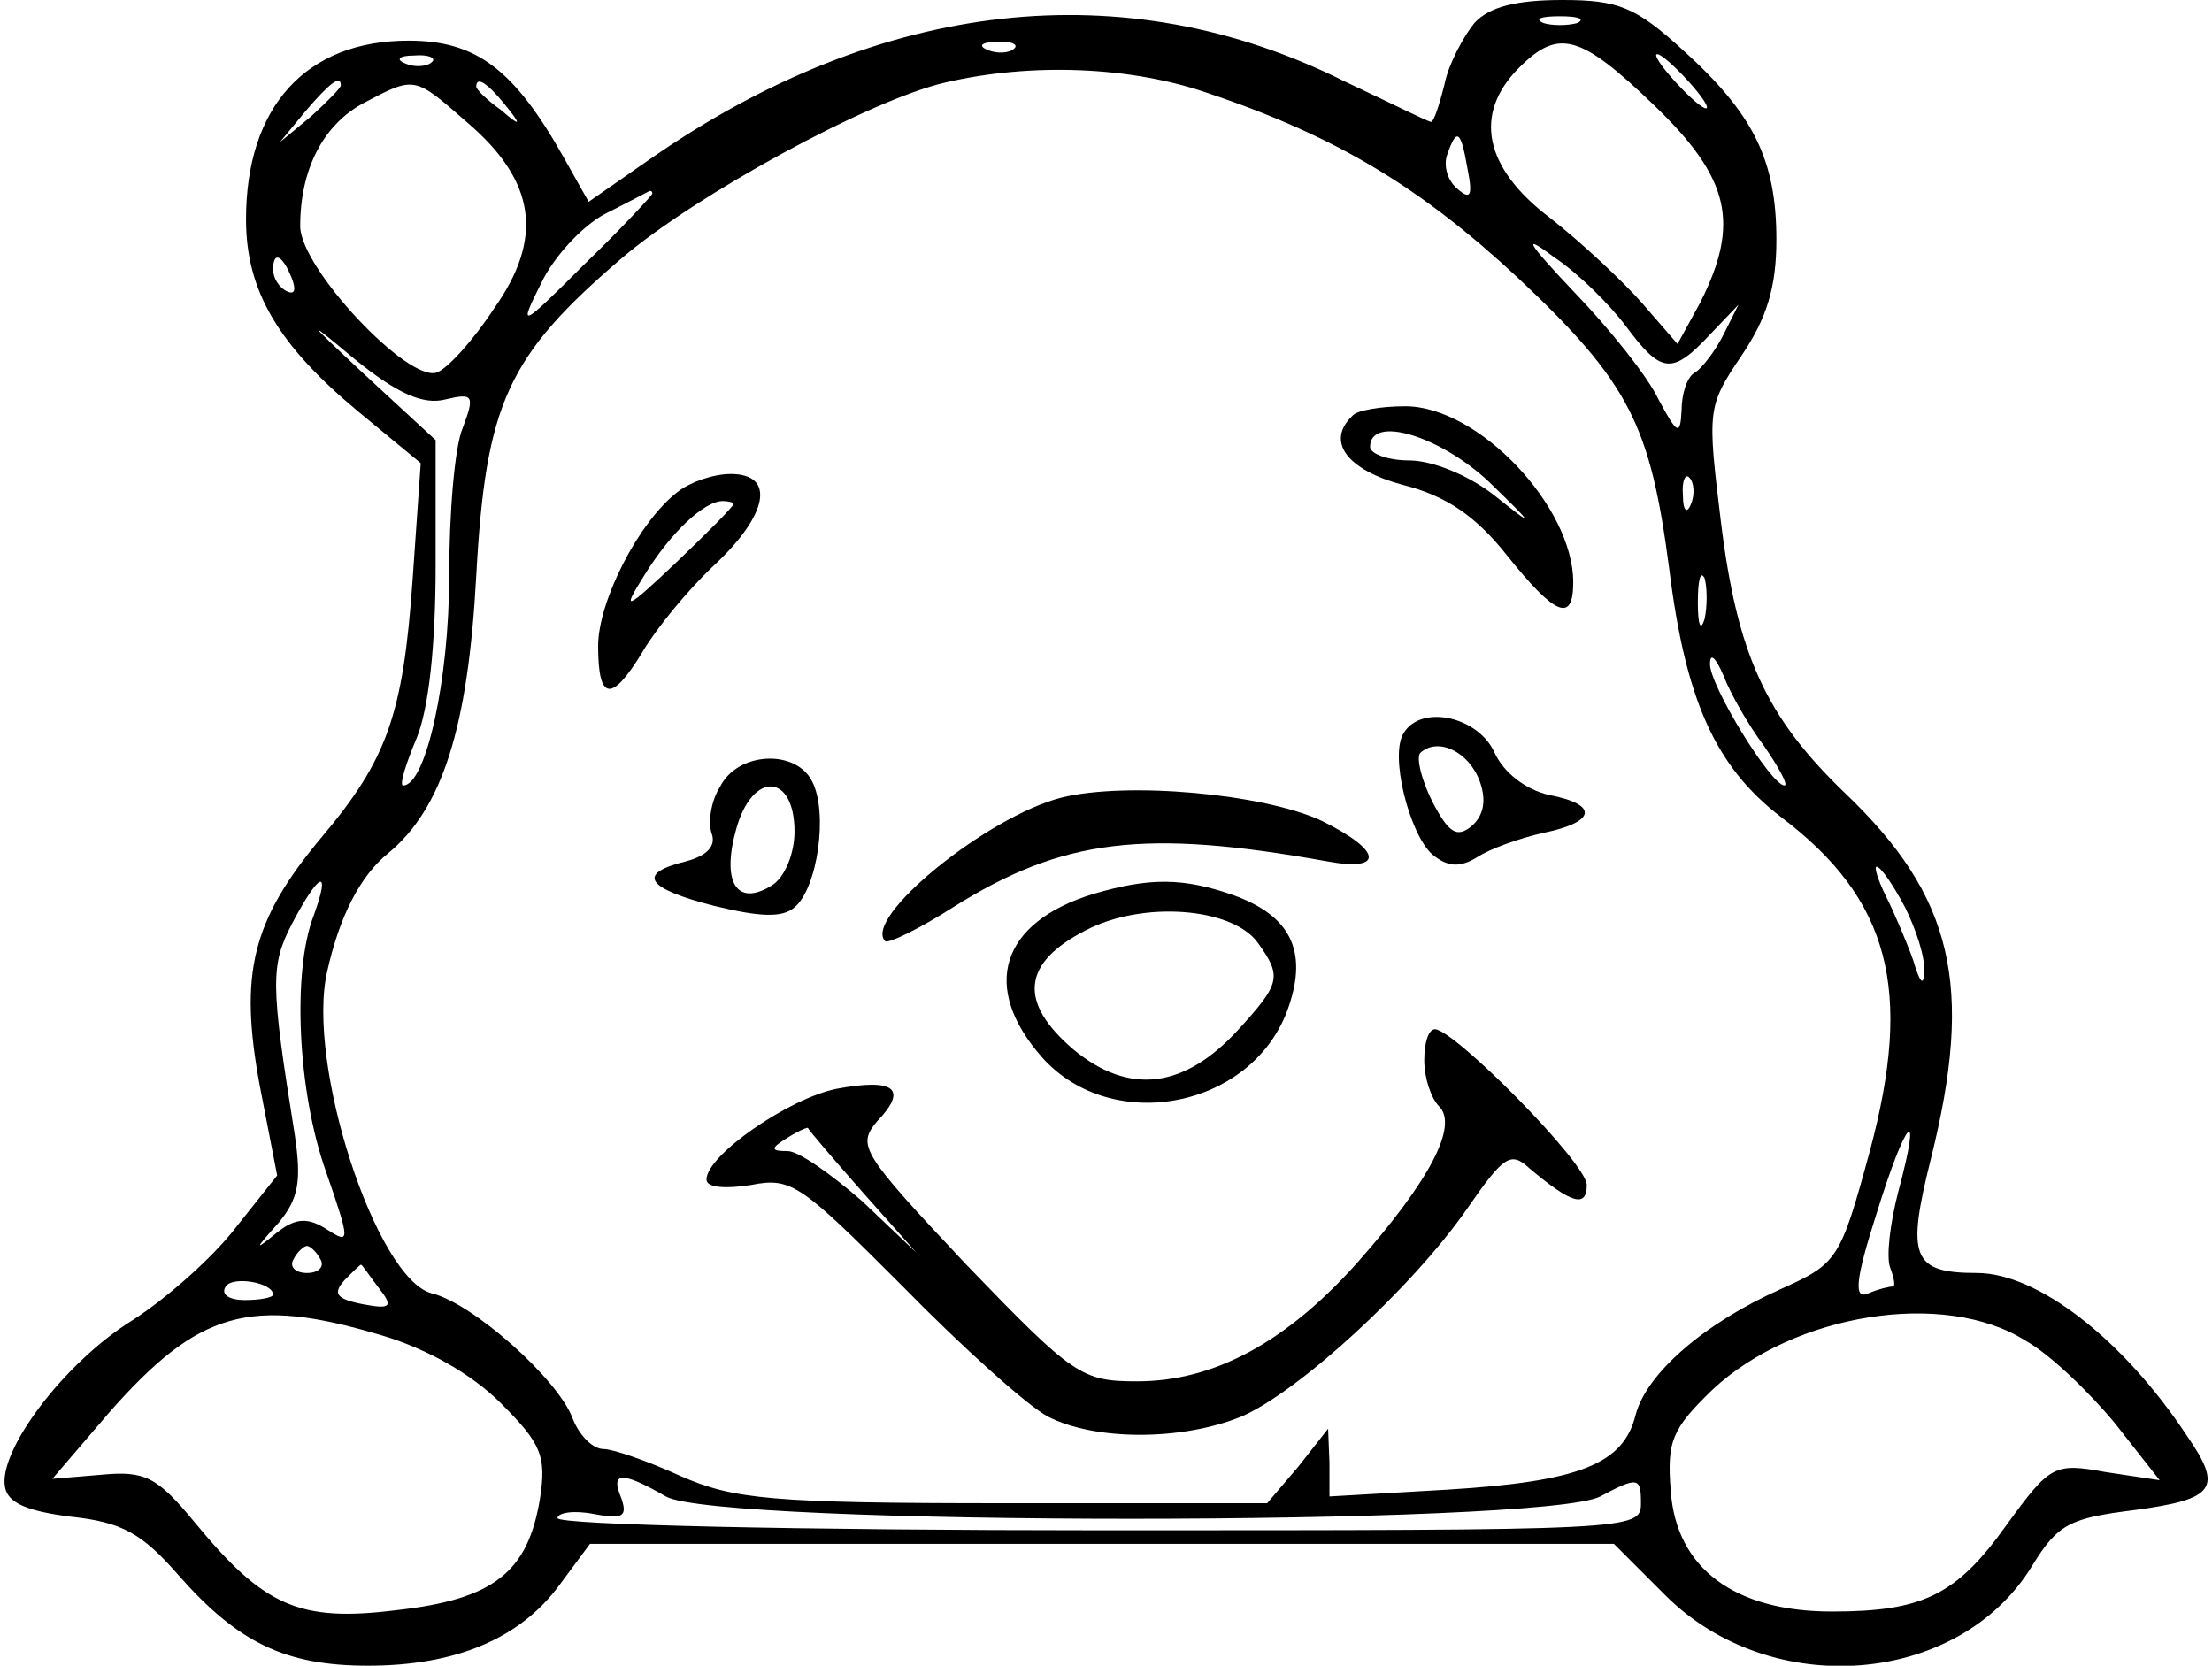
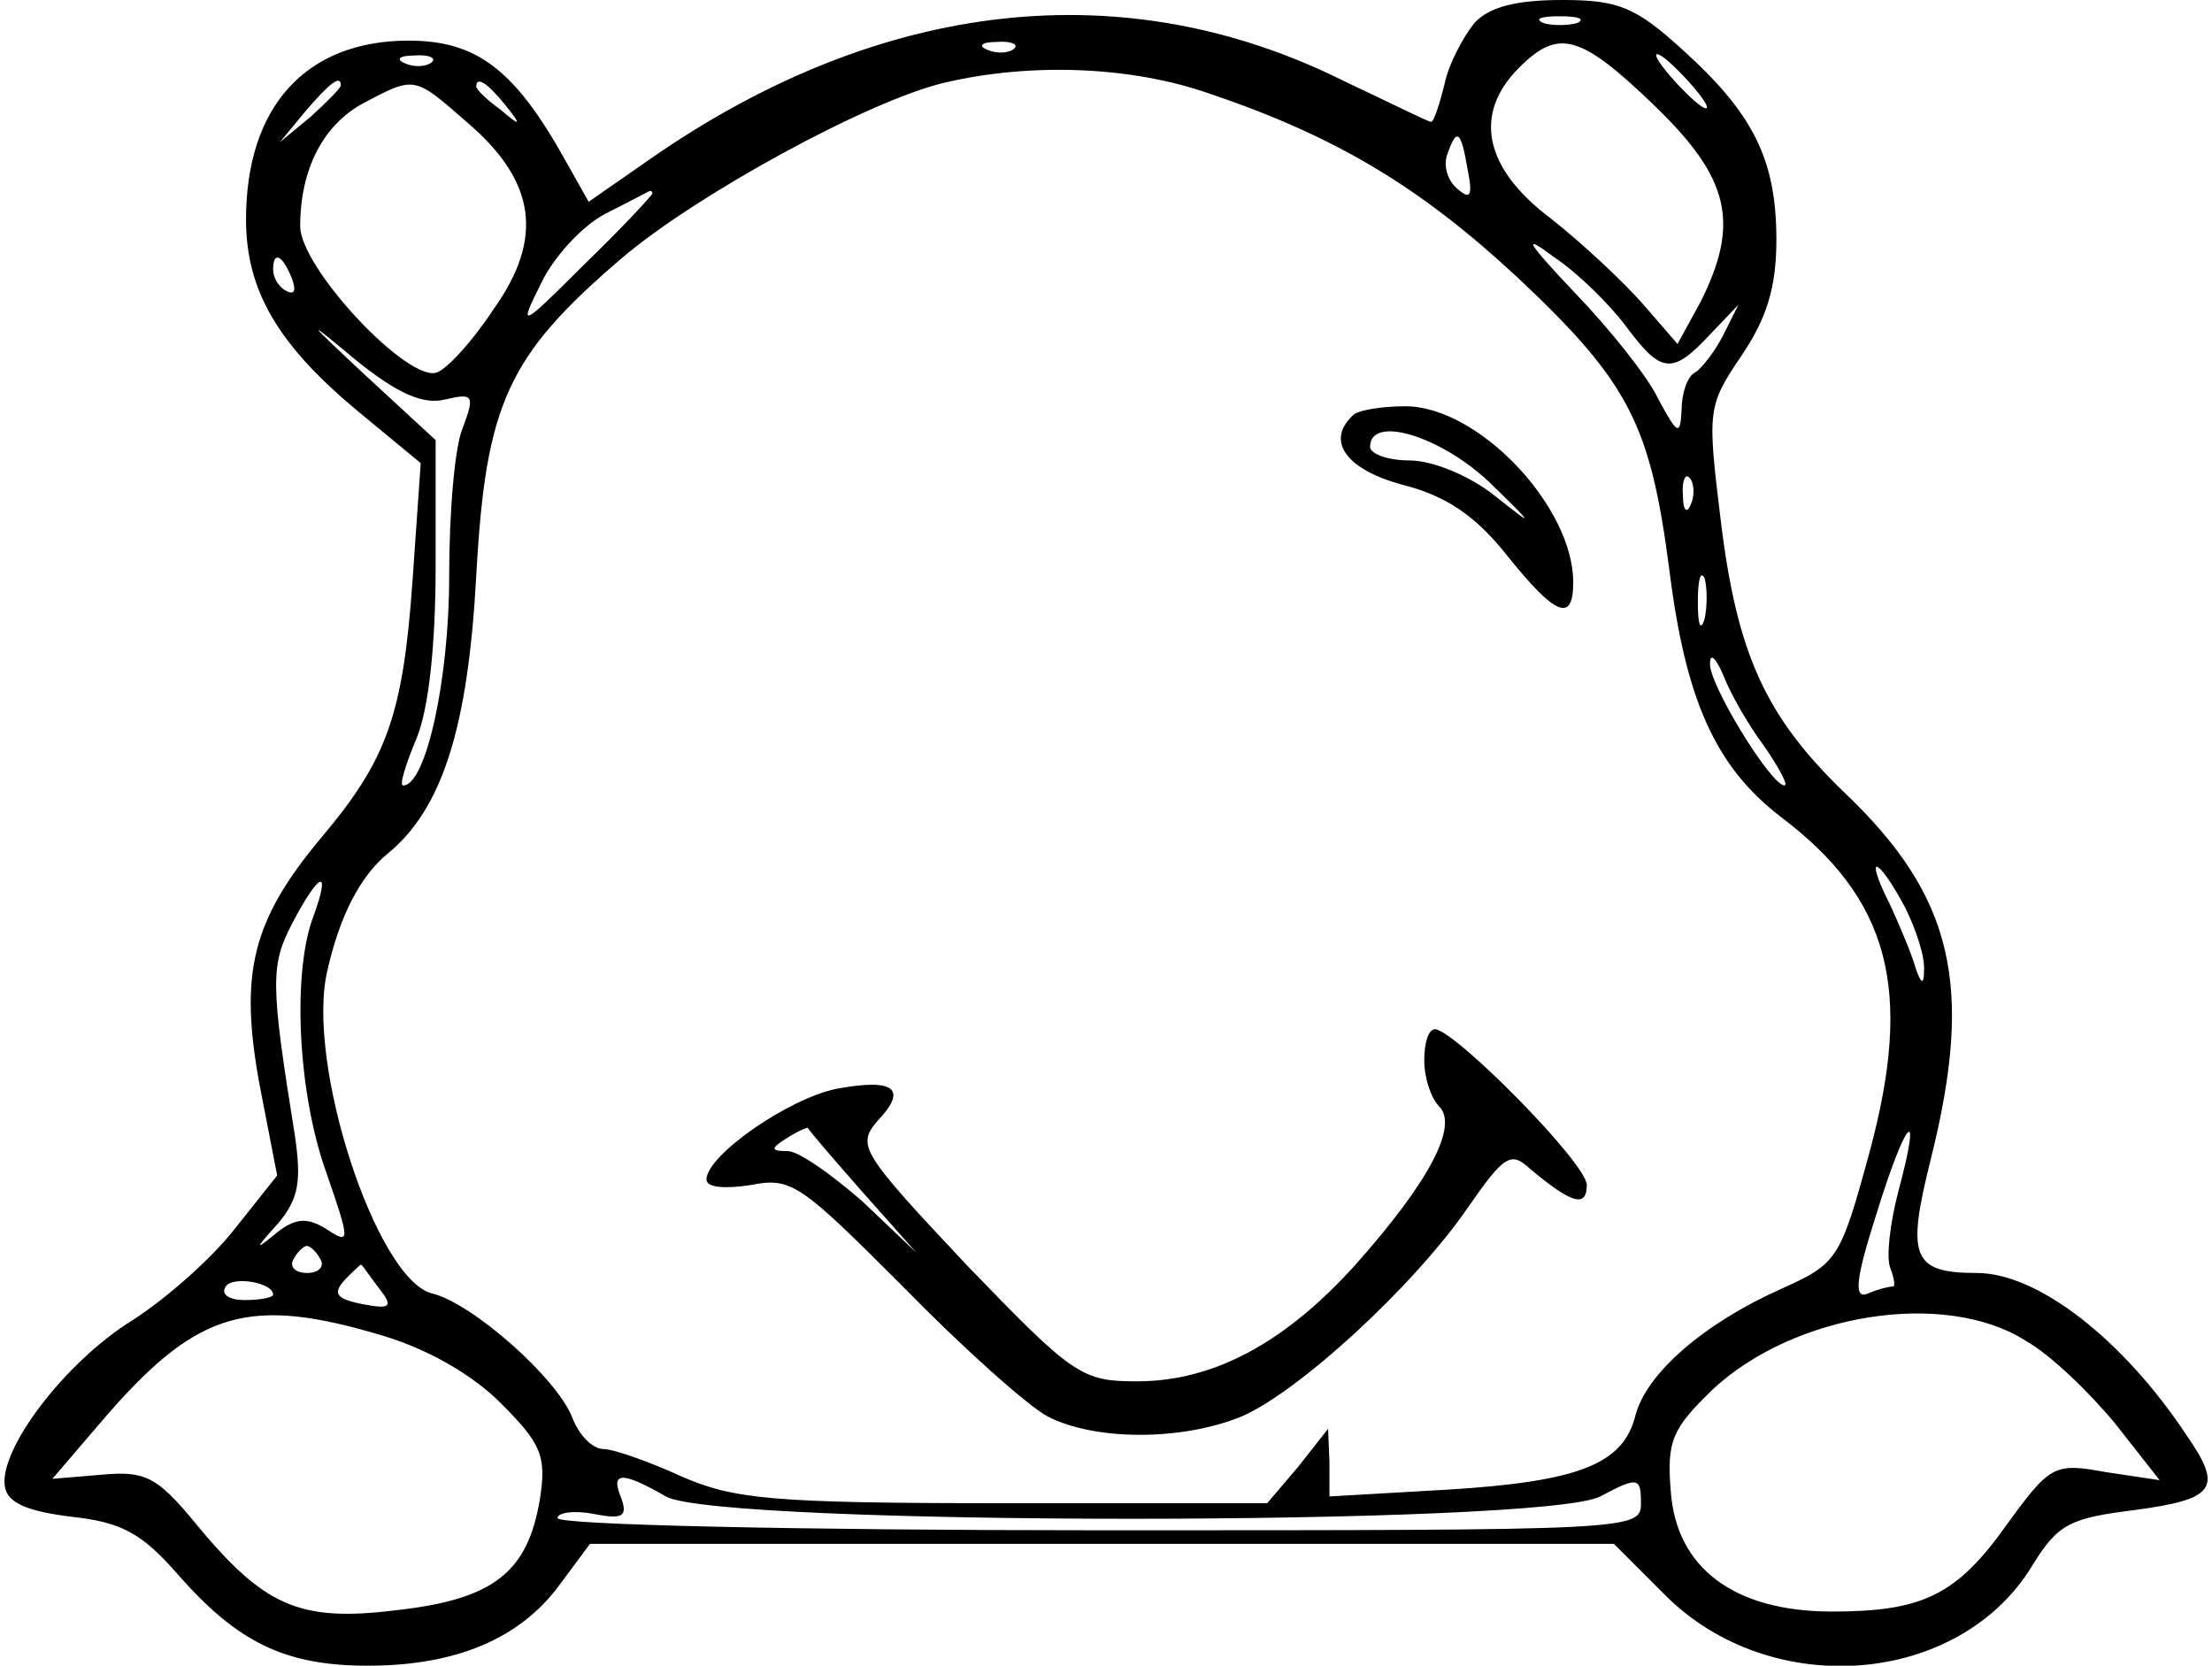
<svg xmlns="http://www.w3.org/2000/svg" version="1.0" width="43.093mm" height="32.452mm" viewBox="0 0 163 123" preserveAspectRatio="xMidYMid meet">
  <g transform="translate(0,123) scale(0.1,-0.1)" fill="#000000" stroke="none">
    <path d="M1087 1213 c-8 -10 -19 -30 -22 -45 -4 -16 -8 -28 -10 -28 -2 0 -30 14 -64 30 -162 81 -342 61 -512 -57 l-46 -32 -18 32 c-37 66 -65 87 -115 87 -76 0 -120 -49 -120 -132 0 -53 24 -93 83 -142 l46 -38 -6 -86 c-7 -100 -19 -133 -67 -190 -52 -62 -61 -101 -46 -183 l13 -67 -31 -39 c-17 -22 -51 -52 -76 -68 -50 -31 -99 -96 -94 -123 2 -12 17 -18 49 -22 37 -4 52 -12 79 -43 44 -50 79 -67 140 -67 65 0 112 20 141 59 l23 31 378 0 378 0 38 -38 c78 -78 217 -67 271 22 19 31 28 35 76 41 59 8 65 16 38 55 -47 71 -110 120 -155 120 -48 0 -52 12 -34 84 32 128 17 194 -64 271 -58 56 -79 102 -91 200 -10 82 -10 85 15 122 19 28 26 51 26 86 0 59 -17 93 -69 140 -35 32 -48 37 -89 37 -34 0 -54 -5 -65 -17z m76 0 c-7 -2 -19 -2 -25 0 -7 3 -2 5 12 5 14 0 19 -2 13 -5z m-416 -19 c-3 -3 -12 -4 -19 -1 -8 3 -5 6 6 6 11 1 17 -2 13 -5z m473 -42 c56 -54 63 -87 34 -145 l-17 -31 -26 30 c-14 16 -45 45 -68 63 -49 37 -57 77 -23 111 29 29 45 25 100 -28z m-903 32 c-3 -3 -12 -4 -19 -1 -8 3 -5 6 6 6 11 1 17 -2 13 -5z m928 -14 c10 -11 16 -20 13 -20 -3 0 -13 9 -23 20 -10 11 -16 20 -13 20 3 0 13 -9 23 -20z m-354 -9 c95 -32 157 -70 228 -136 83 -78 98 -109 112 -216 12 -96 34 -145 82 -182 81 -61 98 -128 66 -247 -22 -81 -24 -83 -66 -102 -56 -25 -99 -62 -107 -93 -9 -36 -41 -49 -139 -55 l-87 -5 0 25 -1 25 -22 -28 -23 -27 -194 0 c-173 0 -200 3 -239 20 -24 11 -50 20 -57 20 -8 0 -18 10 -23 23 -11 29 -74 85 -104 92 -41 11 -93 170 -77 238 9 40 24 70 45 87 40 33 59 93 65 205 7 127 23 162 107 234 55 47 183 117 239 130 64 15 138 12 195 -8z m-641 6 c0 -2 -10 -12 -22 -23 l-23 -19 19 23 c18 21 26 27 26 19z m94 -28 c50 -43 56 -85 19 -137 -15 -23 -34 -44 -42 -47 -21 -8 -101 77 -101 108 0 42 17 75 47 91 38 20 37 20 77 -15z m27 14 c13 -16 12 -17 -3 -4 -10 7 -18 15 -18 17 0 8 8 3 21 -13z m711 -48 c4 -20 2 -23 -8 -14 -7 6 -10 17 -7 25 7 20 10 18 15 -11z m-602 -18 c0 -1 -22 -25 -50 -52 -48 -48 -49 -48 -32 -14 9 19 30 42 47 51 16 8 31 16 33 17 1 0 2 0 2 -2z m719 -98 c26 -35 34 -36 62 -6 l21 22 -11 -22 c-6 -12 -16 -25 -21 -28 -6 -3 -10 -16 -10 -28 -1 -19 -3 -18 -17 8 -8 17 -36 52 -62 79 -36 38 -39 44 -15 26 18 -12 41 -35 53 -51z m-985 35 c3 -8 2 -12 -4 -9 -6 3 -10 10 -10 16 0 14 7 11 14 -7z m113 -89 c21 5 22 3 13 -21 -6 -14 -10 -63 -10 -110 0 -75 -17 -154 -34 -154 -3 0 2 16 10 35 9 22 14 69 14 127 l0 93 -52 48 c-44 41 -45 43 -8 12 32 -26 51 -34 67 -30z m920 -77 c-3 -8 -6 -5 -6 6 -1 11 2 17 5 13 3 -3 4 -12 1 -19z m10 -85 c-3 -10 -5 -4 -5 12 0 17 2 24 5 18 2 -7 2 -21 0 -30z m44 -94 c11 -16 18 -29 15 -29 -10 0 -56 75 -55 90 0 8 4 5 10 -9 5 -13 18 -36 30 -52z m104 -119 c8 -16 15 -37 14 -47 0 -12 -3 -9 -8 8 -5 14 -14 35 -20 47 -6 12 -9 22 -7 22 3 0 12 -13 21 -30z m-1175 -6 c-16 -41 -12 -130 9 -189 18 -52 18 -54 1 -43 -14 9 -23 9 -37 -2 -17 -14 -17 -13 1 7 15 18 17 31 12 65 -18 112 -18 125 -2 156 20 38 29 42 16 6z m1170 -204 c-6 -23 -9 -48 -6 -56 3 -8 4 -14 2 -14 -3 0 -11 -2 -18 -5 -11 -5 -10 9 6 59 22 71 34 83 16 16z m-1165 -50 c3 -5 -1 -10 -10 -10 -9 0 -13 5 -10 10 3 6 8 10 10 10 2 0 7 -4 10 -10z m43 -21 c11 -14 9 -16 -12 -12 -20 4 -22 8 -13 18 7 7 12 12 12 11 1 0 6 -8 13 -17z m-78 -5 c0 -2 -9 -4 -21 -4 -11 0 -18 4 -14 10 5 8 35 3 35 -6z m80 -30 c34 -10 67 -29 88 -50 30 -30 34 -39 29 -71 -9 -54 -34 -74 -106 -82 -72 -9 -98 3 -149 65 -28 34 -37 38 -69 35 l-36 -3 42 49 c66 75 104 86 201 57z m1214 -4 c18 -10 47 -38 66 -61 l33 -42 -40 6 c-38 7 -41 5 -73 -39 -37 -52 -62 -64 -129 -64 -72 0 -115 32 -119 89 -3 37 1 46 31 75 60 56 171 74 231 36z m-1004 -115 c38 -22 648 -22 690 0 28 15 30 14 30 -5 0 -20 -5 -20 -400 -20 -220 0 -400 4 -400 9 0 4 12 6 27 3 21 -4 25 -2 20 12 -8 19 0 20 33 1z" />
    <path d="M997 923 c-20 -19 -4 -40 37 -51 32 -8 54 -23 77 -52 36 -45 49 -50 49 -20 0 56 -70 130 -124 130 -18 0 -36 -3 -39 -7z m101 -49 c34 -33 34 -34 4 -10 -19 15 -46 26 -63 26 -16 0 -29 5 -29 10 0 24 52 8 88 -26z" />
-     <path d="M499 867 c-29 -22 -59 -81 -59 -114 0 -41 10 -42 33 -4 10 17 33 45 52 63 41 38 46 68 13 68 -13 0 -30 -6 -39 -13z m41 -9 c0 -2 -19 -21 -42 -43 -38 -36 -41 -37 -24 -10 19 31 44 55 58 55 4 0 8 -1 8 -2z" />
-     <path d="M1035 689 c-11 -16 4 -75 21 -90 11 -9 20 -10 33 -2 9 6 31 14 49 18 39 8 41 21 4 28 -17 4 -33 16 -40 31 -12 27 -54 36 -67 15z m56 -36 c5 -14 3 -25 -6 -33 -11 -9 -17 -5 -29 18 -8 16 -12 32 -9 36 13 12 36 1 44 -21z" />
-     <path d="M530 649 c-7 -11 -9 -27 -6 -35 3 -9 -4 -16 -19 -20 -37 -9 -30 -20 21 -33 33 -8 50 -9 59 -1 17 14 25 70 13 93 -12 24 -55 22 -68 -4z m55 -33 c0 -16 -7 -34 -17 -40 -26 -16 -37 3 -26 42 12 43 43 41 43 -2z" />
-     <path d="M782 641 c-55 -14 -147 -89 -130 -106 2 -2 25 9 50 25 81 51 142 58 276 34 43 -8 41 8 -4 30 -43 20 -144 29 -192 17z" />
-     <path d="M806 570 c-69 -21 -84 -69 -38 -121 52 -58 157 -37 182 38 14 41 1 67 -41 82 -37 13 -62 13 -103 1z m121 -36 c18 -25 17 -30 -14 -64 -40 -44 -81 -49 -122 -15 -41 35 -38 64 9 88 42 22 108 17 127 -9z" />
    <path d="M1050 447 c0 -13 5 -28 11 -34 14 -14 -6 -54 -61 -116 -52 -58 -105 -87 -162 -87 -41 0 -47 4 -126 86 -78 83 -81 88 -66 106 23 24 13 32 -30 24 -35 -7 -96 -49 -96 -67 0 -6 14 -7 33 -4 30 6 37 0 112 -75 44 -45 92 -88 107 -96 35 -18 99 -18 143 0 42 18 127 96 167 154 27 39 32 42 46 29 31 -26 42 -29 42 -12 0 16 -97 114 -112 115 -5 0 -8 -10 -8 -23z m-415 -97 l40 -45 -40 38 c-23 20 -47 37 -55 37 -13 0 -13 2 0 10 8 5 15 8 15 7 0 -1 18 -22 40 -47z" />
  </g>
</svg>